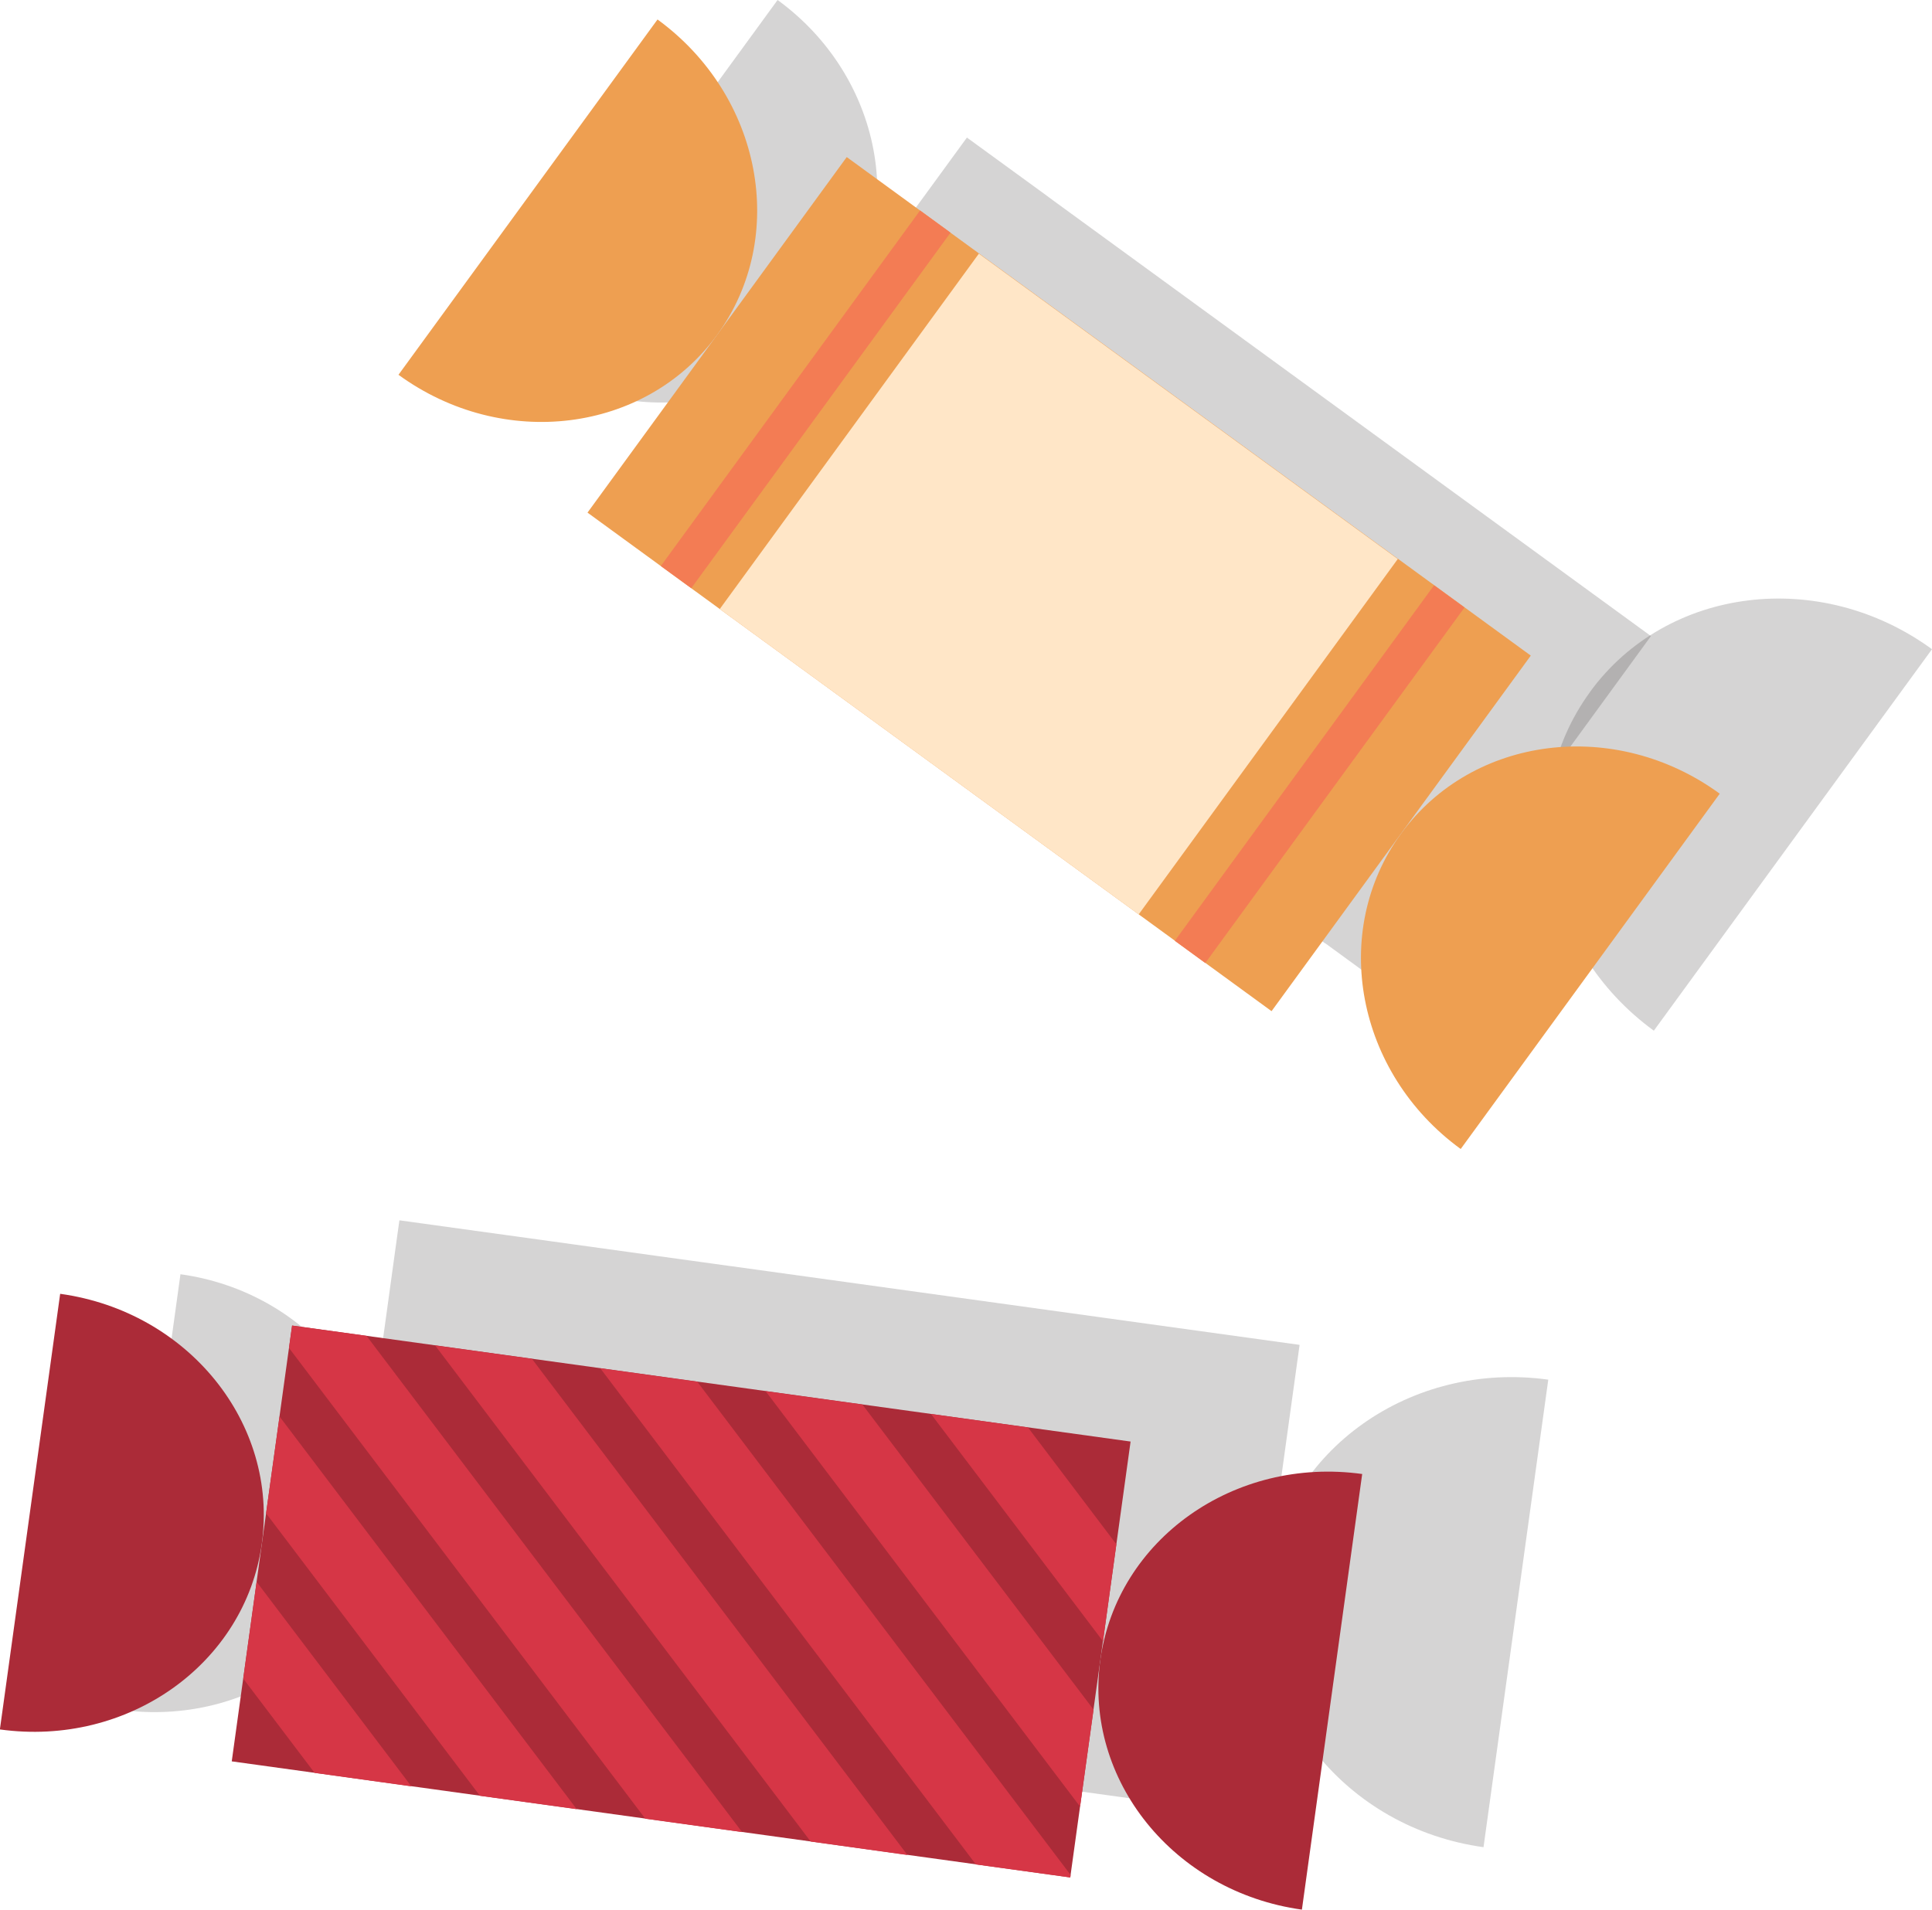
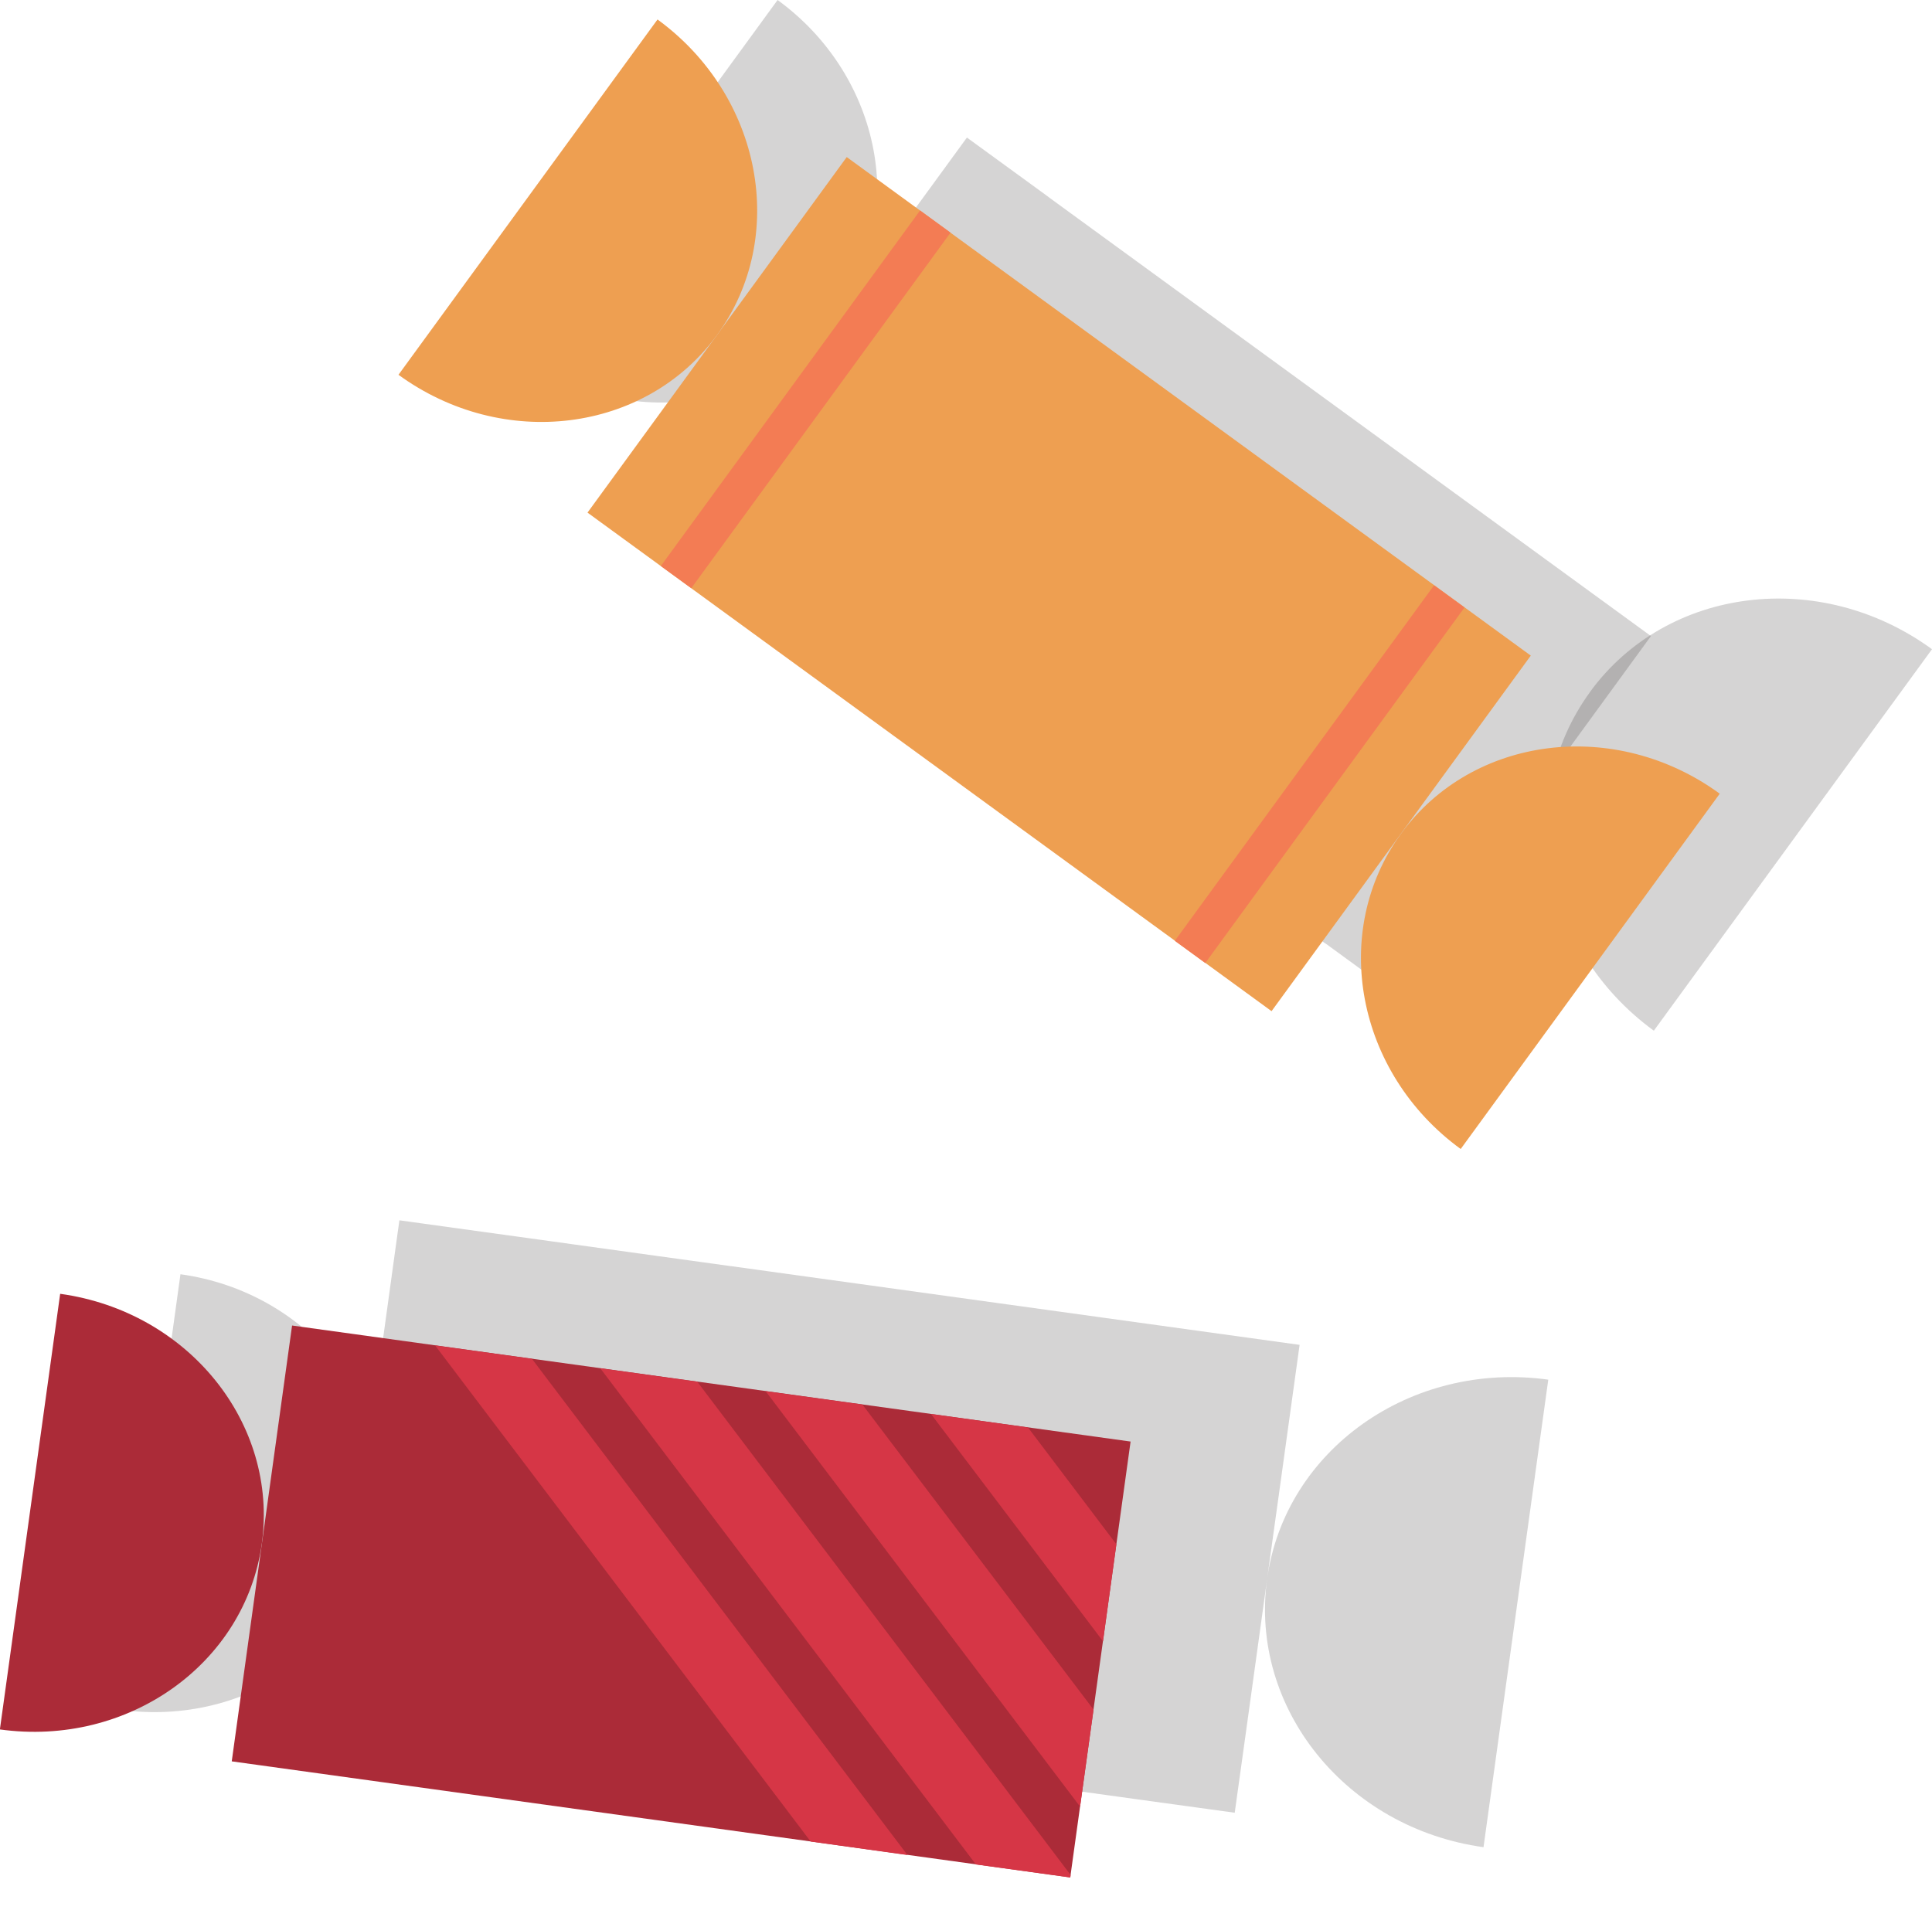
<svg xmlns="http://www.w3.org/2000/svg" id="Layer_2" data-name="Layer 2" viewBox="0 0 167.66 165.75">
  <defs>
    <style>
      .cls-1 {
        fill: #ee9f51;
      }

      .cls-2 {
        fill: #ffe6c7;
      }

      .cls-3 {
        fill: #f37c54;
      }

      .cls-4 {
        fill: #ab2b38;
      }

      .cls-5 {
        fill: #d63646;
      }

      .cls-6 {
        fill: #221f1f;
        opacity: .19;
      }
    </style>
  </defs>
  <g id="Layer_1-2" data-name="Layer 1">
    <g>
      <path class="cls-6" d="m33.15,132.29c1.45-10.44-6.39-20.15-17.49-21.69l-5.23,37.8c11.11,1.54,21.28-5.68,22.73-16.12Z" />
      <path class="cls-6" d="m109.96,137.05c-1.55,11.21,6.86,21.63,18.78,23.28l5.62-40.58c-11.92-1.65-22.85,6.1-24.4,17.3Z" />
      <path class="cls-6" d="m72.65,27.38c6.21-8.52,3.9-20.77-5.17-27.38l-22.48,30.84c9.06,6.61,21.44,5.06,27.65-3.46Z" />
      <path class="cls-6" d="m137.98,60.07c-6.66,9.14-4.18,22.3,5.54,29.39l24.14-33.11c-9.73-7.09-23.02-5.43-29.68,3.71Z" />
      <g>
        <polygon class="cls-6" points="109.32 141.7 109.32 141.7 110.2 135.33 110.2 135.33 111.01 129.51 112.78 116.73 63.53 109.91 63.37 109.89 63.37 109.89 57 109.01 57 109.01 47.98 107.76 47.98 107.76 34.66 105.92 34.37 108 34.37 108 33.49 114.39 33.49 114.39 32.24 123.41 32.24 123.41 31.36 129.79 31.36 129.79 30.56 135.51 29.04 146.53 44.77 148.71 45.77 148.84 45.77 148.84 67.56 151.86 67.56 151.86 76.58 153.11 76.58 153.11 82.97 153.99 82.97 153.99 88.55 154.77 98.36 156.13 98.36 156.13 107.15 157.34 108.07 150.73 108.07 150.73 109.32 141.7" />
        <g>
          <rect class="cls-4" x="40.02" y="102.28" width="38.19" height="73.46" transform="translate(-86.69 178.5) rotate(-82.12)" />
          <g>
-             <polygon class="cls-5" points="22.27 137.3 35.7 155.05 27.3 153.88 21.11 145.7 22.27 137.3" />
-             <polygon class="cls-5" points="24.26 122.95 50.05 157.03 41.65 155.87 23.09 131.35 24.26 122.95" />
-             <polygon class="cls-5" points="25.35 115.06 31.81 115.95 64.4 159.02 56 157.86 25.08 117 25.35 115.06" />
            <polygon class="cls-5" points="37.76 116.78 46.16 117.94 78.75 161.01 70.35 159.84 37.76 116.78" />
            <polygon class="cls-5" points="52.09 118.76 60.51 119.93 92.91 162.74 92.88 162.96 84.69 161.83 52.09 118.76" />
            <polygon class="cls-5" points="66.44 120.75 74.84 121.91 94.9 148.39 93.73 156.81 66.44 120.75" />
            <polygon class="cls-5" points="80.79 122.73 89.21 123.9 96.88 134.04 95.72 142.46 80.79 122.73" />
          </g>
          <path class="cls-4" d="m5.23,112.3c11.11,1.54,18.94,11.25,17.49,21.69-1.45,10.44-11.62,17.66-22.73,16.12l5.23-37.8Z" />
-           <path class="cls-4" d="m118.22,127.94c-11.11-1.54-21.28,5.68-22.73,16.12-1.45,10.44,6.39,20.15,17.49,21.69l5.23-37.8Z" />
        </g>
      </g>
      <g>
        <polygon class="cls-6" points="143.27 55.21 91.74 17.65 90.27 16.57 90.27 16.57 83.91 11.94 61.41 42.8 69.24 48.51 70.41 49.36 70.41 49.36 72.89 51.17 72.89 51.17 109.25 77.67 109.25 77.67 112.38 79.96 112.38 79.97 115.02 81.9 115.03 81.89 120.77 86.08 143.27 55.21" />
        <g>
          <g>
            <rect class="cls-1" x="72.82" y="13.97" width="38.19" height="73.46" transform="translate(-3.2 95.11) rotate(-53.91)" />
            <path class="cls-1" d="m57.06,1.69c9.06,6.61,11.37,18.86,5.17,27.38-6.21,8.52-18.59,10.06-27.65,3.46L57.06,1.69Z" />
            <path class="cls-1" d="m149.24,68.89c-9.06-6.61-21.44-5.06-27.65,3.46-6.21,8.52-3.9,20.77,5.17,27.38l22.48-30.84Z" />
          </g>
-           <rect class="cls-2" x="72.8" y="28.2" width="38.17" height="44.99" transform="translate(-3.21 95.08) rotate(-53.91)" />
          <rect class="cls-3" x="50.82" y="33.03" width="38.19" height="3.27" transform="translate(.72 70.74) rotate(-53.91)" />
          <rect class="cls-3" x="95.43" y="65.56" width="38.19" height="3.27" transform="translate(-7.24 120.16) rotate(-53.91)" />
        </g>
      </g>
    </g>
  </g>
</svg>